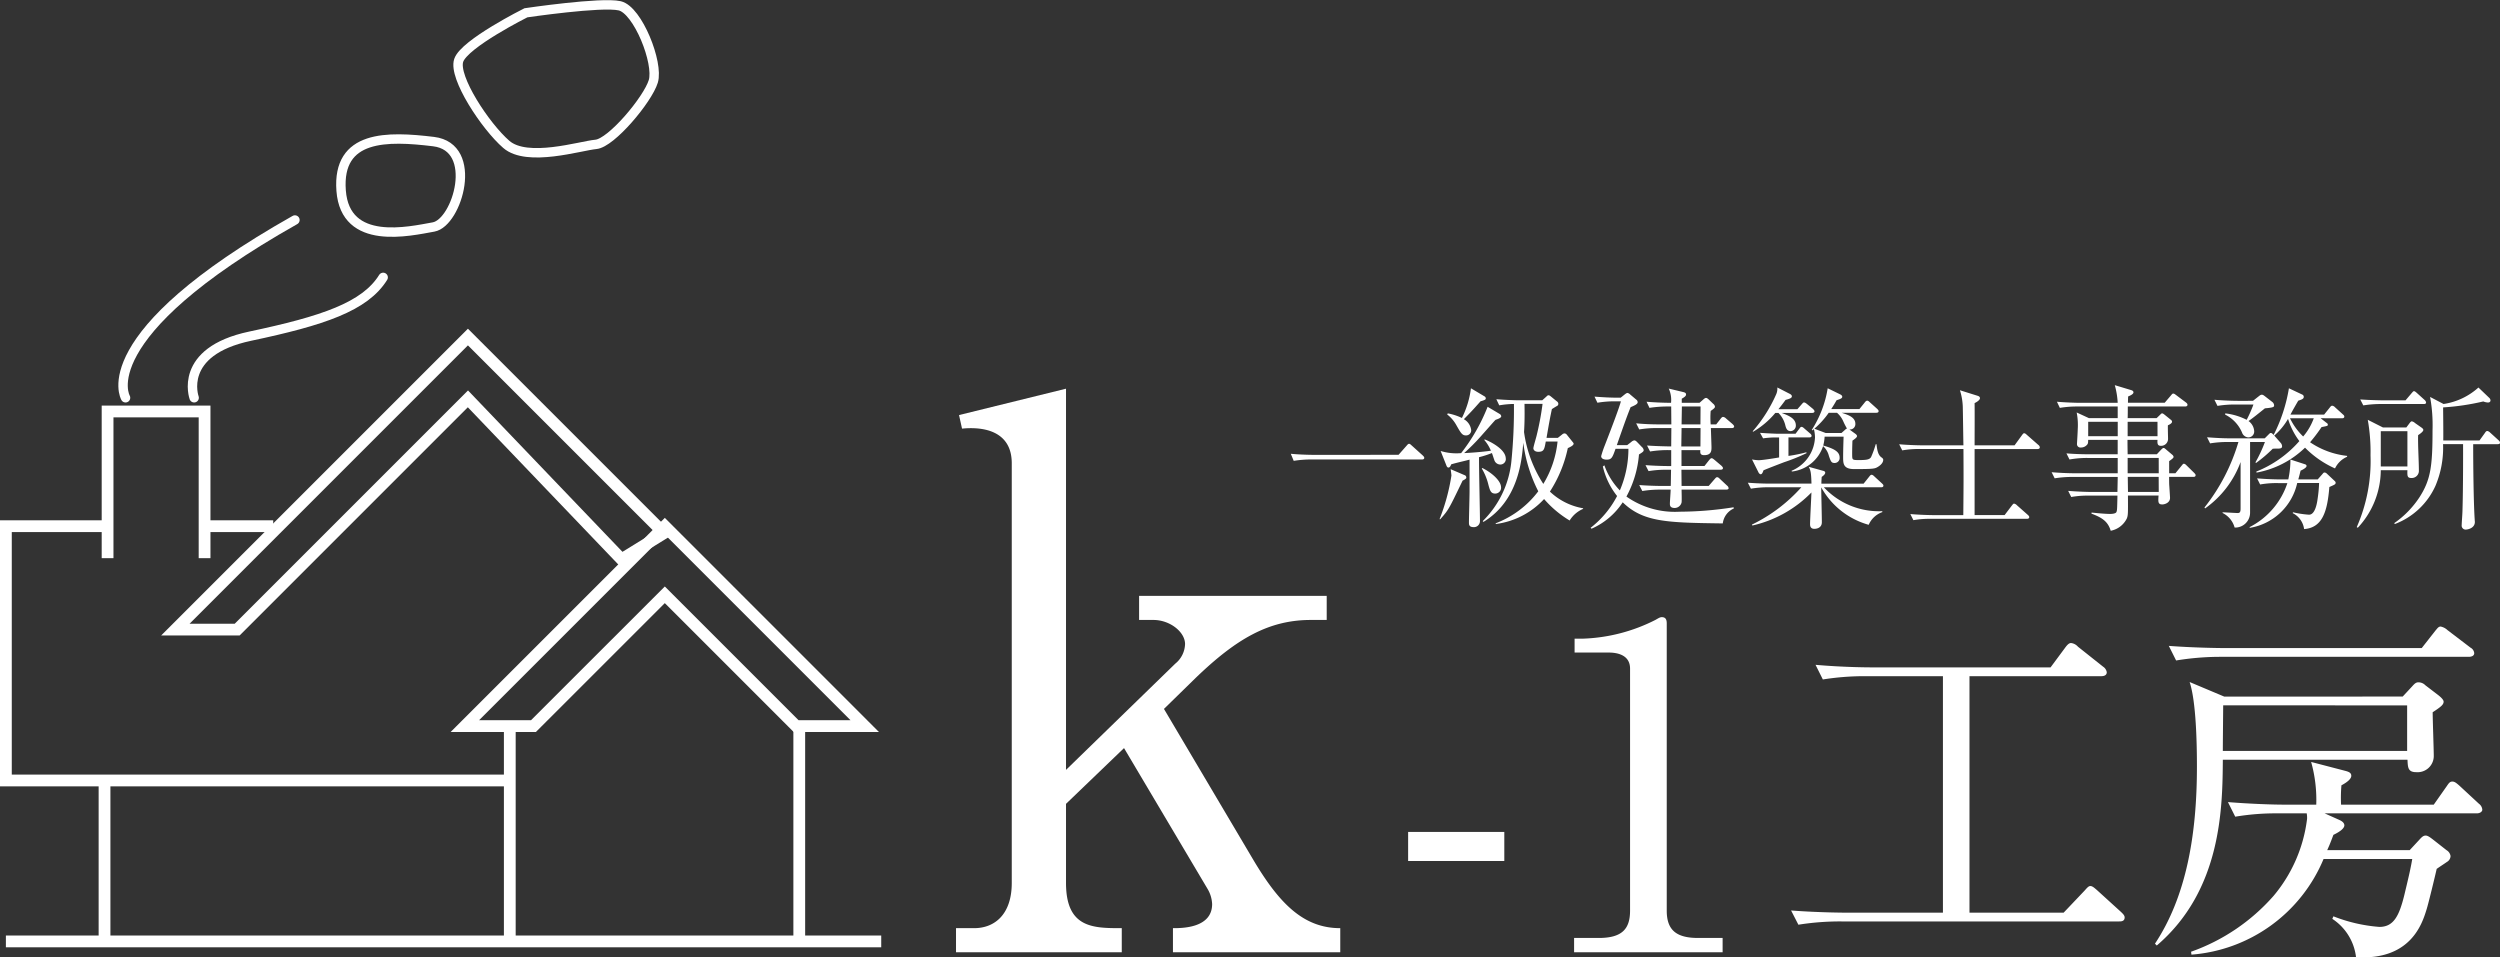
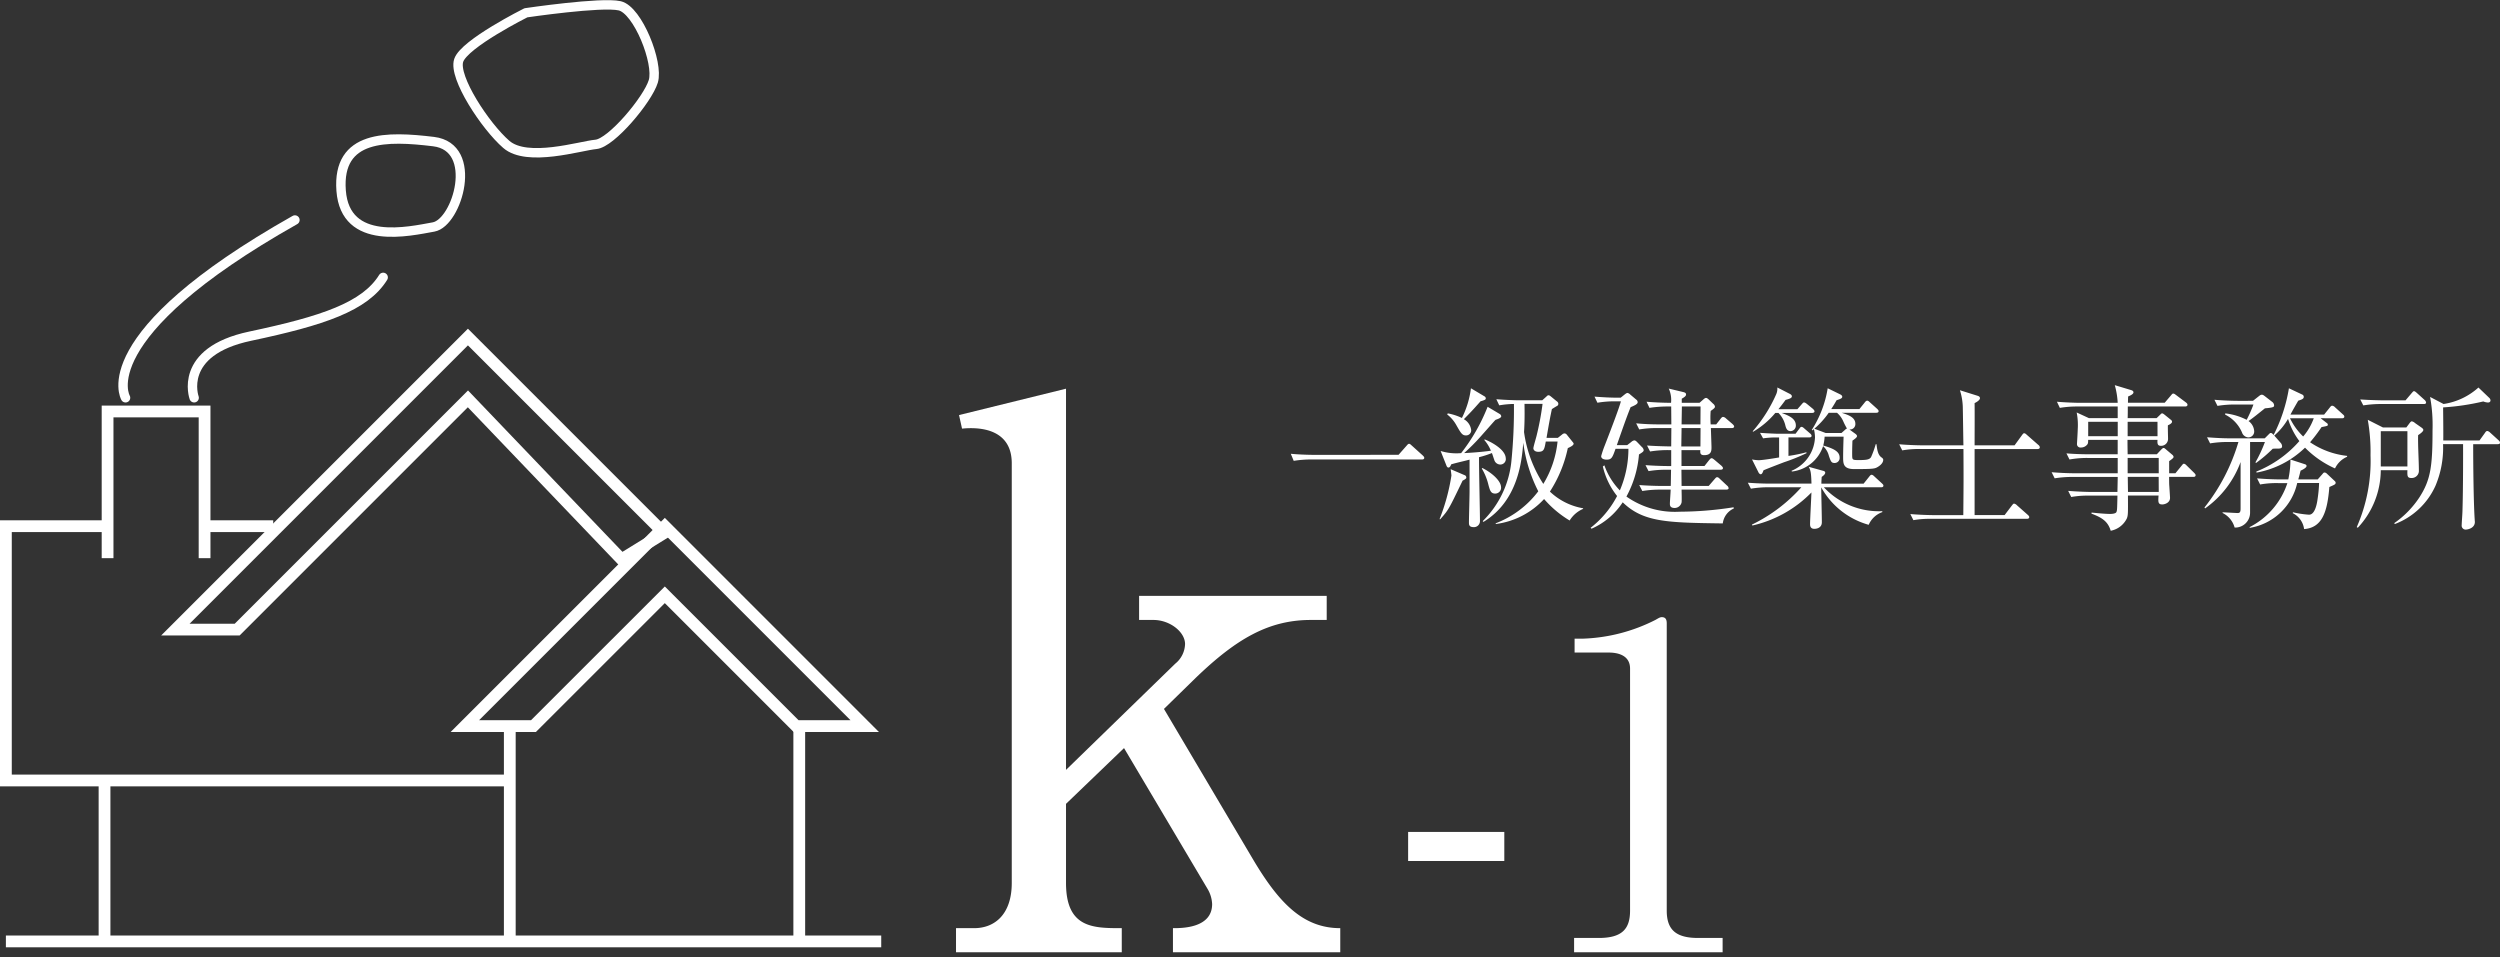
<svg xmlns="http://www.w3.org/2000/svg" width="212.357" height="81.325" viewBox="0 0 212.357 81.325">
  <rect x="0" y="0" width="212.357" height="81.325" fill="#333333" stroke="none" />
  <g id="グループ_28" data-name="グループ 28" transform="translate(-885.162 -5580.111)">
    <g id="グループ_27" data-name="グループ 27" transform="translate(885.662 5580.524)">
      <g id="グループ_18" data-name="グループ 18" transform="translate(9.953)">
        <path id="パス_12" data-name="パス 12" d="M280.514,5661.319s-3.092-5.232,14.388-15.1" transform="translate(-280.303 -5627.944)" fill="none" stroke="#fff" stroke-linecap="round" stroke-width="0.8" />
        <path id="パス_13" data-name="パス 13" d="M284.042,5659.417s-1.427-3.923,4.756-5.231,9.751-2.5,11.3-4.994" transform="translate(-278.004 -5626.043)" fill="none" stroke="#fff" stroke-linecap="round" stroke-width="0.8" />
        <path id="パス_14" data-name="パス 14" d="M299.459,5642.24c-3.924-.475-8.2-.593-7.848,4.164s5.827,3.447,7.848,3.09S303.383,5642.715,299.459,5642.24Z" transform="translate(-273.088 -5630.626)" fill="none" stroke="#fff" stroke-linecap="round" stroke-width="0.8" />
-         <path id="パス_15" data-name="パス 15" d="M303.425,5635.745s-5.232,2.616-5.708,4.043,2.259,5.588,4.043,7.134,6.3.118,7.61,0,4.4-3.8,4.875-5.351-1.308-6.064-2.854-6.42S303.425,5635.745,303.425,5635.745Z" transform="translate(-269.206 -5635.071)" fill="none" stroke="#fff" stroke-linecap="round" stroke-width="0.8" />
+         <path id="パス_15" data-name="パス 15" d="M303.425,5635.745s-5.232,2.616-5.708,4.043,2.259,5.588,4.043,7.134,6.3.118,7.61,0,4.4-3.8,4.875-5.351-1.308-6.064-2.854-6.42S303.425,5635.745,303.425,5635.745" transform="translate(-269.206 -5635.071)" fill="none" stroke="#fff" stroke-linecap="round" stroke-width="0.8" />
      </g>
      <g id="グループ_17" data-name="グループ 17" transform="translate(0 28.214)">
        <path id="パス_10" data-name="パス 10" d="M300.343,5675.442v13.37" transform="translate(-291.964 -5637.474)" fill="none" stroke="#fff" stroke-width="1" />
        <g id="グループ_16" data-name="グループ 16" transform="translate(0 0)">
          <path id="パス_3" data-name="パス 3" d="M298.014,5679.065h5.828L315,5667.912l11.153,11.153h5.827L315,5662.084Z" transform="translate(-259.029 -5646.015)" fill="none" stroke="#fff" stroke-width="1" />
          <path id="パス_4" data-name="パス 4" d="M298.014,5686.937h5.251l19.6-19.6,13.046,13.632,3.611-2.228-16.657-16.655Z" transform="translate(-283.618 -5662.084)" fill="none" stroke="#fff" stroke-width="1" />
          <path id="パス_5" data-name="パス 5" d="M279.5,5668.6v-12.46h8.239v12.46" transform="translate(-270.862 -5649.815)" fill="none" stroke="#fff" stroke-width="1" />
          <path id="パス_6" data-name="パス 6" d="M284.529,5662.083h5.828" transform="translate(-267.649 -5646.014)" fill="none" stroke="#fff" stroke-width="1" />
          <path id="パス_7" data-name="パス 7" d="M282.873,5662.084h-8.641v21.6h42.8" transform="translate(-274.232 -5646.015)" fill="none" stroke="#fff" stroke-width="1" />
          <path id="パス_8" data-name="パス 8" d="M300.343,5672.442v18.288" transform="translate(-257.54 -5639.392)" fill="none" stroke="#fff" stroke-width="1" />
          <path id="パス_9" data-name="パス 9" d="M300.343,5672.442v18.288" transform="translate(-232.951 -5639.392)" fill="none" stroke="#fff" stroke-width="1" />
          <path id="パス_11" data-name="パス 11" d="M274.232,5683.6h74.354" transform="translate(-274.232 -5632.261)" fill="none" stroke="#fff" stroke-width="1" />
        </g>
      </g>
    </g>
    <g id="グループ_26" data-name="グループ 26" transform="translate(963.551 5586.831)">
      <path id="パス_444" data-name="パス 444" d="M11.712-47.872l-9.088,2.24L2.88-44.48c1.92-.192,4.224.256,4.224,2.944V-5.888c0,2.624-1.408,3.84-3.2,3.84H2.368V0h14.08V-2.048c-2.432,0-4.736,0-4.736-3.84v-6.72l4.928-4.736,7.1,11.968a2.735,2.735,0,0,1,.384,1.28c0,2.048-2.56,2.048-3.328,2.048V0H35.008V-2.048c-3.136,0-5.184-2.112-7.36-5.76L20.032-20.672,22.72-23.3c3.456-3.328,6.208-4.928,9.792-4.928h1.344v-2.048H17.92v2.048h1.216c1.408,0,2.688,1.024,2.688,2.048a2.221,2.221,0,0,1-.832,1.664l-9.28,9.024Zm37.23,37.65h-8.17v2.47h8.17ZM54.87,0H67.486V-1.216H65.4c-1.862,0-2.66-.684-2.66-2.318v-24.4c0-.3-.076-.532-.418-.532-.152,0-.266.076-.532.228a14.635,14.635,0,0,1-6.194,1.6h-.684v1.178H57.8c.722,0,1.824.19,1.824,1.368V-3.534c0,1.558-.684,2.318-2.66,2.318H54.87Z" transform="translate(0.449 74.169)" fill="#fff" />
-       <path id="パス_443" data-name="パス 443" d="M29.636-.961c0-.186-.186-.341-.31-.465L27.28-3.286c-.186-.155-.372-.341-.558-.341-.155,0-.279.155-.5.4l-1.767,1.86h-8V-21.452H27.652c.155,0,.465-.031.465-.341a.7.7,0,0,0-.31-.465l-2.139-1.7a.92.92,0,0,0-.589-.31c-.186,0-.341.186-.5.4L23.343-22.2H8.153c-.124,0-2.325,0-4.774-.217L4-21.173a22.4,22.4,0,0,1,3.658-.279H14.2V-1.364H6.076c-.093,0-2.325,0-4.774-.186l.62,1.209A22.4,22.4,0,0,1,5.58-.62H29.171C29.326-.62,29.636-.62,29.636-.961ZM38.1-19.716l-2.945-1.24c.558,1.674.62,5.3.62,7.192,0,5.673-.868,10.974-3.565,15.035l.155.155c5.518-4.712,5.58-11.718,5.611-15.779H53.661c.031.651.031,1.054.744,1.054a1.376,1.376,0,0,0,1.488-1.4c0-.5-.093-3.1-.093-3.689.713-.465.93-.651.93-.9,0-.155-.217-.372-.5-.589l-1.054-.806a.821.821,0,0,0-.589-.248c-.186,0-.31.093-.527.341l-.806.868Zm15.531.744V-15.1H37.975c0-.558.031-3.782.031-3.875ZM48.019-10.54a12.513,12.513,0,0,1,.031-1.643c.589-.31.837-.589.837-.806,0-.248-.186-.341-.558-.434l-2.852-.744a11.92,11.92,0,0,1,.434,3.627H43.183c-.93,0-2.852-.062-4.774-.217l.62,1.24A20.853,20.853,0,0,1,42.687-9.8H45.1a2.053,2.053,0,0,1,.031.465A12.505,12.505,0,0,1,42.284-2.79a16.765,16.765,0,0,1-7.006,4.743l.031.248A13.254,13.254,0,0,0,46.531-5.921h7.533c-.124.744-.279,1.426-.682,3.1-.434,1.736-.9,2.666-2.108,2.666a13.361,13.361,0,0,1-3.906-.9l-.093.217A4.509,4.509,0,0,1,49.29,2.418C53.909,2.7,54.9-.4,55.273-1.612c.155-.465.744-2.914.868-3.472.31-.217.558-.372.868-.589a.6.6,0,0,0,.31-.5.7.7,0,0,0-.341-.5l-1.147-.9c-.279-.217-.465-.341-.62-.341-.186,0-.31.093-.558.372l-.806.868H46.841c.124-.279.217-.465.527-1.3.651-.31.93-.589.93-.806,0-.186-.155-.341-.434-.465L46.624-9.8H59.551c.279,0,.465-.155.465-.31a.683.683,0,0,0-.279-.5l-1.674-1.55c-.248-.217-.4-.341-.589-.341s-.279.093-.465.372L55.893-10.54Zm-9.858-13.3c-.589,0-2.728-.031-4.774-.186l.62,1.24a23.169,23.169,0,0,1,3.658-.31h21.2c.248,0,.465-.093.465-.31a.584.584,0,0,0-.31-.465l-1.953-1.488a1.2,1.2,0,0,0-.589-.31c-.186,0-.279.155-.465.372L54.87-23.839Z" transform="translate(72.449 72.169)" fill="#fff" />
      <path id="パス_445" data-name="パス 445" d="M-101.205-5.252c-.078,0-1.014,0-1.989-.091l.247.6a9.4,9.4,0,0,1,1.534-.117h9.36c.078,0,.195-.013.195-.143,0-.078-.065-.13-.13-.2l-.936-.845c-.078-.065-.143-.143-.221-.143s-.13.065-.208.156l-.689.78ZM-78.364-.663V-.715a5.417,5.417,0,0,1-2.821-1.417,10.98,10.98,0,0,0,1.521-3.692c.169-.078.494-.221.494-.377,0-.052-.039-.091-.091-.156l-.481-.6a.266.266,0,0,0-.195-.117.311.311,0,0,0-.208.091l-.364.286h-.962c.234-1.365.3-1.716.455-2.444.065-.039.351-.221.429-.26a.2.2,0,0,0,.117-.2A.258.258,0,0,0-80.6-9.8l-.507-.416c-.052-.039-.13-.1-.182-.1a.222.222,0,0,0-.169.091l-.377.338h-1.911c-.364,0-1.17-.026-1.989-.091l.247.52a7.844,7.844,0,0,1,1.248-.117,44.486,44.486,0,0,1-.221,4.914A8.315,8.315,0,0,1-86.892.377l.065.065c2.99-1.807,3.263-5.3,3.38-6.721a12.612,12.612,0,0,0,1.274,4.121A8.171,8.171,0,0,1-85.787.559V.624A6.751,6.751,0,0,0-81.679-1.5,8.932,8.932,0,0,0-79.508.325,2.487,2.487,0,0,1-78.364-.663Zm-2.171-5.72a8.584,8.584,0,0,1-1.209,3.6,10.811,10.811,0,0,1-1.638-4.407c.026-.39.065-1.144.039-2.392h1.534a24.051,24.051,0,0,1-.52,2.756c-.039.156-.26.9-.26,1.014s.1.3.416.3c.481,0,.52-.2.637-.871Zm-6.1-3.653a.182.182,0,0,0-.1-.182l-1.157-.689a7.782,7.782,0,0,1-.767,2.522,4.687,4.687,0,0,0-1.2-.39l-.052.091a2.957,2.957,0,0,1,.78.91c.377.663.494.871.806.871a.433.433,0,0,0,.455-.442,1.226,1.226,0,0,0-.624-.936c.6-.611.689-.7,1.417-1.521a2.566,2.566,0,0,0,.286-.091C-86.723-9.919-86.632-9.958-86.632-10.036Zm1.3,7.54c0-.559-.819-1.261-1.586-1.638l-.052.039a4.83,4.83,0,0,1,.533,1.261c.156.6.221.871.611.871A.5.5,0,0,0-85.332-2.5Zm.4-2.444c0-.819-1.43-1.495-1.794-1.625l-.026.052a3.379,3.379,0,0,1,.559.91c-1.04.143-2.2.2-2.275.2A16.892,16.892,0,0,0-87.1-6.773c1.04-1.17,1.144-1.3,1.3-1.456.156-.052.481-.156.481-.3a.256.256,0,0,0-.13-.195l-1.027-.611A15.732,15.732,0,0,1-88.725-5.4a4.513,4.513,0,0,1-1.742-.182l.481,1.209c.026.078.078.2.182.2.13,0,.195-.169.234-.273.52-.156,1.04-.26,1.56-.4v2.717c0,.377-.052,2.21-.052,2.626,0,.156,0,.39.39.39a.51.51,0,0,0,.546-.52c0-.78-.091-4.563-.078-5.421a8.315,8.315,0,0,0,1.092-.351c.039.078.156.468.195.559a.541.541,0,0,0,.52.416A.468.468,0,0,0-84.929-4.94Zm-3.354,1.612a.2.2,0,0,0-.143-.2l-1.183-.507c.013.1.065.455.065.546A17.181,17.181,0,0,1-90.558.208l.052.013c.715-.793.754-.9,1.82-3.107.026-.052.052-.1.078-.169C-88.283-3.224-88.283-3.276-88.283-3.328Zm22.75-4.342c0-.065-.065-.13-.13-.195l-.559-.481a.418.418,0,0,0-.247-.13c-.065,0-.13.052-.208.156l-.377.481h-.468a6.942,6.942,0,0,1,0-1.144c.26-.182.364-.26.364-.364a.379.379,0,0,0-.156-.247l-.364-.351c-.091-.078-.156-.143-.234-.143s-.143.052-.234.13l-.325.286h-1.508v-.351c.208-.117.364-.221.364-.351s-.078-.169-.221-.208l-1.248-.3a2.311,2.311,0,0,1,.195,1.209c-.325,0-1.17-.013-2.08-.091l.247.52a10.272,10.272,0,0,1,1.534-.117h.312l.013,1.521h-1c-.663,0-1.326-.026-1.989-.091l.26.52a8.847,8.847,0,0,1,1.521-.117h1.209l-.013,1.56c-.13,0-1.118-.013-2.054-.078l.26.507a9.483,9.483,0,0,1,1.534-.117h.26V-4.3c-1.066,0-1.794-.052-2.184-.078l.26.507a8.847,8.847,0,0,1,1.521-.117h.39c-.013.7-.013,1.027-.026,1.378h-.676c-.026,0-.988,0-2-.078l.26.507A9.353,9.353,0,0,1-71.812-2.3h.884c0,.2-.065,1.014-.065,1.183,0,.143,0,.377.416.377A.608.608,0,0,0-70-1.209c.026-.169,0-.936,0-1.092H-66.2c.117,0,.195-.039.195-.117a.311.311,0,0,0-.13-.221l-.611-.572c-.091-.091-.156-.143-.234-.143s-.117.052-.221.169l-.494.572H-70l-.013-1.378h3.328c.1,0,.2-.026.2-.143,0-.052-.065-.13-.13-.195l-.585-.494c-.1-.078-.169-.143-.247-.143s-.13.065-.221.169l-.39.494h-1.95V-5.655h1.6c-.013.221-.026.429.325.429.624,0,.624-.4.624-.663,0-.091,0-.091-.052-1.638h1.794C-65.6-7.527-65.533-7.592-65.533-7.67Zm-2.86-.169H-70l.026-1.521h1.586Zm0,1.872h-1.625L-70-7.527h1.612ZM-65.559-.7l-.026-.1a29.86,29.86,0,0,1-4.576.377,7.162,7.162,0,0,1-4.524-1.287,8.968,8.968,0,0,0,1.066-3.575c.273-.169.4-.247.4-.364a.428.428,0,0,0-.156-.273l-.4-.416c-.091-.091-.156-.143-.247-.143a.5.5,0,0,0-.247.13l-.351.273H-75.5c.715-2.054.884-2.5,1.17-3.224.338-.143.6-.26.6-.416a.275.275,0,0,0-.13-.234l-.507-.429a.45.45,0,0,0-.221-.13c-.065,0-.13.039-.247.13l-.338.273h-.234c-.663,0-1.326-.039-1.989-.091l.247.52A8.593,8.593,0,0,1-75.621-9.8h.468c-.156.572-.689,1.989-1.365,3.731a8.469,8.469,0,0,0-.312.923c0,.286.377.3.468.3.429,0,.494-.195.754-.923h1.092a8.921,8.921,0,0,1-.728,3.536,5.832,5.832,0,0,1-1.313-2.132l-.13.1a6.291,6.291,0,0,0,1.209,2.509,8.212,8.212,0,0,1-2.249,2.7l.078.078A6.081,6.081,0,0,0-75-1.222c1.755,1.7,3.783,1.729,8.5,1.794A1.6,1.6,0,0,1-65.559-.7Zm12.688-4.134c0-.065-.039-.13-.156-.208-.247-.182-.351-.494-.416-1.118h-.065A7.954,7.954,0,0,1-53.9-5.07c-.13.221-.39.26-1.027.26-.416,0-.546,0-.572-.208s0-1.157.013-1.443c.247-.169.39-.286.39-.39,0-.065-.091-.156-.13-.182l-.52-.377a.454.454,0,0,0,.507-.481c0-.572-.65-.767-1.17-.936h2.938c.078,0,.208-.013.208-.143,0-.065-.065-.13-.13-.195L-54-9.711c-.091-.091-.156-.143-.234-.143s-.143.065-.221.169l-.442.546h-2.392c.208-.325.312-.494.455-.754.364-.117.481-.169.481-.3,0-.091-.1-.156-.143-.182l-1.092-.533a9.271,9.271,0,0,1-1.352,3.536l.052.039.13-.1a3.147,3.147,0,0,1,.091.7A3.223,3.223,0,0,1-60.658-3.9l.026.065A3.168,3.168,0,0,0-57.98-5.993a1.64,1.64,0,0,1,.494.832c.169.481.208.6.494.6a.424.424,0,0,0,.416-.468c0-.494-.481-.754-1.391-1.014A3.786,3.786,0,0,0-57.85-6.8h1.612c-.039,1.131-.039,1.625-.039,1.729,0,.546,0,1.027.936,1.027,1.508,0,1.716-.026,1.937-.143S-52.871-4.537-52.871-4.836Zm-3.081-2.652a.27.27,0,0,0-.13.078l-.338.3h-1.339l-.962-.364A7.386,7.386,0,0,0-57.5-8.827h.7a2.071,2.071,0,0,1,.546.754A6.149,6.149,0,0,0-55.952-7.488Zm-2.756-1.469c0-.065-.078-.143-.13-.2l-.507-.416c-.1-.078-.169-.13-.247-.13s-.078.013-.208.156l-.364.416h-1.612c.247-.3.39-.494.611-.793.39-.1.533-.169.533-.3,0-.091-.078-.169-.195-.221l-1.04-.533a1.189,1.189,0,0,1-.117.624A12.28,12.28,0,0,1-63.96-7.254l.039.039a7.152,7.152,0,0,0,1.885-1.6h.26a2.227,2.227,0,0,1,.572.988c.065.26.13.559.468.559a.464.464,0,0,0,.442-.481c0-.611-.637-.845-1.209-1.066h2.587C-58.825-8.814-58.708-8.84-58.708-8.957Zm-.247,2.08a.328.328,0,0,0-.13-.195l-.481-.416c-.1-.091-.169-.143-.247-.143s-.1.052-.195.169l-.312.416h-1.443c-.182,0-.845-.026-1.573-.078l.26.468a7.748,7.748,0,0,1,1.1-.078h.26v1.7c-.364.065-1.417.234-1.729.234a3.347,3.347,0,0,1-.572-.065l.559,1.118a.278.278,0,0,0,.169.143c.078,0,.156-.052.247-.338.4-.169,1.144-.455,1.755-.689a15.821,15.821,0,0,0,1.9-.767l-.013-.078a11.851,11.851,0,0,1-1.521.312V-6.734h1.768C-59.059-6.734-58.955-6.76-58.955-6.877Zm6.1,4.238c0-.078-.052-.117-.13-.195l-.637-.585c-.117-.117-.182-.143-.247-.143s-.13.078-.2.169l-.468.585h-3.588c0-.13,0-.169.026-.572.221-.156.3-.26.3-.364s-.117-.143-.182-.156L-59.2-4.238c.156.3.208.455.234,1.43h-3.406c-.234,0-.975,0-2-.078l.26.507A8.984,8.984,0,0,1-62.582-2.5h2.756a13.446,13.446,0,0,1-4.2,3.172l.039.078a10.138,10.138,0,0,0,5.018-2.808c-.013.416-.117,2.314-.117,2.7,0,.156.039.39.364.39.052,0,.637,0,.637-.559,0-.468-.052-2.535-.052-2.964A6.652,6.652,0,0,0-54.106.689,1.985,1.985,0,0,1-52.949-.39V-.468A6.4,6.4,0,0,1-57.915-2.5h4.862C-52.988-2.5-52.858-2.5-52.858-2.639Zm13.286-3.25A.29.29,0,0,0-39.7-6.1l-.949-.832c-.1-.091-.169-.156-.247-.156s-.117.065-.195.169l-.624.858H-45.11c0-.507.013-3.016,0-3.588.143-.065.455-.247.455-.416,0-.1-.065-.156-.169-.195l-1.534-.481a5.111,5.111,0,0,1,.247,1.573c.013.442.039,2.613.052,3.107h-3.458c-.195,0-1.118-.013-2-.091l.26.52a8.023,8.023,0,0,1,1.534-.117h3.666c.013,2.509.013,2.808-.013,5.616h-2.5c-.182,0-1.118-.013-2-.091l.26.52A7.833,7.833,0,0,1-48.789.182h8.125c.078,0,.195-.026.195-.143,0-.078-.052-.13-.13-.2l-.91-.806a.451.451,0,0,0-.247-.143c-.065,0-.1.052-.195.169l-.611.806H-45.11V-5.746h5.343C-39.689-5.746-39.572-5.772-39.572-5.889Zm13.234,2.366c0-.052-.026-.1-.117-.195l-.65-.637c-.1-.1-.156-.143-.234-.143s-.091.052-.195.169l-.52.637h-.533V-4.719c.338-.234.377-.3.377-.364a.3.3,0,0,0-.117-.182l-.52-.442c-.13-.117-.169-.13-.221-.13s-.1.052-.2.143l-.364.39H-32.11c-.013-.819-.013-.91-.013-1.222h2.548c-.013.26-.026.507.286.507a.589.589,0,0,0,.611-.6c0-.169-.026-.962-.013-1.144.091-.039.351-.156.351-.3,0-.065-.026-.117-.117-.182L-29-8.684c-.091-.065-.117-.091-.182-.091s-.091.039-.182.13l-.286.273H-32.11c.013-.143.013-.91.013-.988h4.875c.078,0,.195-.026.195-.143,0-.065-.026-.117-.13-.2l-.832-.624c-.13-.1-.182-.13-.247-.13s-.1.039-.195.156l-.533.624h-3.12c0-.2.013-.416.013-.533.234-.1.455-.208.455-.351,0-.091-.065-.156-.208-.195l-1.378-.416a6.887,6.887,0,0,1,.247,1.5h-3.172c-.377,0-1.183-.026-1.989-.091l.247.52a8.822,8.822,0,0,1,1.534-.117h3.38v.988H-35.4l-1.04-.481a5.521,5.521,0,0,1,.091,1.43c0,.208-.065,1.183-.065,1.261a.289.289,0,0,0,.325.286.672.672,0,0,0,.572-.286c.039-.078.052-.117.052-.364h2.509V-5.3h-2.353c-.117,0-1.092,0-2-.078l.26.52a8.321,8.321,0,0,1,1.534-.13h2.561v1.3h-3.614c-.247,0-1.131-.013-2-.091l.26.52a9.226,9.226,0,0,1,1.534-.117h3.822l-.026,1.274h-2.184c-.39,0-1.2-.026-2-.091l.26.52a7.968,7.968,0,0,1,1.521-.117h2.405c-.026,1.144-.026,1.261-.091,1.4s-.4.156-.52.156c-.494,0-1.326-.091-1.586-.117l-.013.091c.9.338,1.4.663,1.638,1.456A1.928,1.928,0,0,0-32.175.143c.1-.273.1-.39.091-1.937h2.6c-.039.533-.052.754.312.754.221,0,.663-.143.663-.559,0-.091-.052-.845-.065-1.053-.013-.117-.013-.676-.013-.728h2.054C-26.455-3.38-26.338-3.393-26.338-3.523Zm-3.237-3.315H-32.11V-8.06h2.535Zm-3.38,0h-2.509V-8.06h2.509Zm3.484,3.146H-32.11v-1.3h2.639Zm0,1.586h-2.613L-32.1-3.38h2.626ZM-13.9-8.359c.065,0,.195-.013.195-.143,0-.078-.052-.13-.13-.195l-.663-.6a.388.388,0,0,0-.234-.13c-.078,0-.13.052-.208.156l-.481.6h-2.86c.26-.494.455-.819.663-1.183.312-.1.468-.156.468-.325a.209.209,0,0,0-.13-.195l-1.131-.533a13.532,13.532,0,0,1-1.3,3.965c-.1-.117-.169-.169-.234-.169s-.091.026-.182.117l-.338.338h-2.9c-.676,0-1.339-.039-2-.091l.26.52a8.984,8.984,0,0,1,1.534-.117h.871A16.429,16.429,0,0,1-25.584-.78l.052.078a8.356,8.356,0,0,0,3.016-3.939V-.7c0,.286-.052.39-.247.39-.117,0-.962-.052-1.287-.065l.013.065A1.954,1.954,0,0,1-23.023.923,1.262,1.262,0,0,0-21.71-.338V-6.344h1.261a11.757,11.757,0,0,1-.806,1.729l.052.052a11.54,11.54,0,0,0,1.417-1.209c.195-.013.234-.013.455-.013.117,0,.338,0,.338-.182a.458.458,0,0,0-.091-.273l-.572-.65a5.533,5.533,0,0,0,1.17-1.417,6.164,6.164,0,0,0,.962,1.885,9.551,9.551,0,0,1-3.653,2.587l.013.091a7.962,7.962,0,0,0,4.121-2.119A8.348,8.348,0,0,0-14.495-4.1a2.005,2.005,0,0,1,1.027-.988v-.078a6.907,6.907,0,0,1-3.146-1.157,13.832,13.832,0,0,0,.975-1.287c.507-.1.533-.1.533-.208,0-.078-.052-.117-.13-.169l-.481-.377Zm-2.4,0a4.943,4.943,0,0,1-.9,1.547,5.38,5.38,0,0,1-1.118-1.547ZM-21.736.949a4.947,4.947,0,0,0,4.03-3.809h1.859a11.608,11.608,0,0,1-.13,1.365C-16.042-1-16.224-.169-16.7-.169A8.113,8.113,0,0,1-18.07-.377l-.013.078a1.774,1.774,0,0,1,.962,1.352c1.547-.117,1.976-1.469,2.145-3.575.481-.208.533-.234.533-.364,0-.065-.026-.1-.117-.182l-.624-.585a.334.334,0,0,0-.182-.1c-.078,0-.091,0-.208.143l-.39.442h-1.651c.065-.221.1-.351.195-.741.169-.078.507-.247.507-.4,0-.091-.078-.13-.169-.156l-1.2-.39a8,8,0,0,1-.182,1.69h-.663c-.182,0-1.105-.013-1.989-.091l.26.52a7.833,7.833,0,0,1,1.521-.117h.793A6.459,6.459,0,0,1-21.749.884Zm-2.093-9.62A3.019,3.019,0,0,1-22.4-7.163a.613.613,0,0,0,.533.429.5.5,0,0,0,.507-.52,1.15,1.15,0,0,0-.481-.871c.429-.3.793-.6,1.391-1.079.78-.065.78-.13.78-.26a.379.379,0,0,0-.143-.273l-.637-.494c-.117-.091-.182-.13-.26-.13-.052,0-.1,0-.26.13l-.494.39H-22.75c-.234,0-1.131-.013-1.989-.091l.26.52a9.014,9.014,0,0,1,1.521-.117h1.534A10.873,10.873,0,0,1-22-8.229a5.29,5.29,0,0,0-1.82-.546Zm16.835,1.3c0-.078-.091-.156-.169-.208L-7.7-7.956A.558.558,0,0,0-7.969-8.1c-.078,0-.143.091-.195.156l-.273.364h-1.989l-1.287-.65a15.566,15.566,0,0,1,.234,3.016,13.945,13.945,0,0,1-1.17,6.1l.091.052a7.219,7.219,0,0,0,1.95-4.888h2.262c-.013.494-.013.663.338.663a.607.607,0,0,0,.637-.572c0-.858-.091-2.223-.065-3.068C-7.176-7.1-6.994-7.254-6.994-7.371ZM-8.346-4.264h-2.262v-3h2.262ZM-6.76-9.7a.343.343,0,0,0-.117-.208l-.676-.611c-.078-.065-.156-.143-.234-.143s-.13.1-.2.169l-.52.611h-1.846c-.117,0-1.105-.013-2-.078l.26.507a9.226,9.226,0,0,1,1.534-.117h3.6C-6.877-9.568-6.76-9.581-6.76-9.7ZM-.481-6.292c0-.091-.065-.143-.13-.208l-.715-.65a.47.47,0,0,0-.234-.13c-.091,0-.156.091-.195.156l-.468.65H-5.3c.013-.663-.013-2.626-.013-2.808A20.349,20.349,0,0,0-1.9-9.789a1.2,1.2,0,0,0,.39.091c.169,0,.221-.1.221-.169a.3.3,0,0,0-.1-.221l-.923-.884a5.665,5.665,0,0,1-2.964,1.4l-1.144-.6a13.206,13.206,0,0,1,.208,2.821c0,3.068-.156,4.212-1.105,5.694A8.006,8.006,0,0,1-9.464.546l.052.078A6.187,6.187,0,0,0-5.967-2.613a8.287,8.287,0,0,0,.65-3.549h1.7c0,.4.013,3.549-.052,5.668,0,.195-.065,1.027-.065,1.2a.337.337,0,0,0,.338.39c.195,0,.78-.13.78-.65,0-.052-.013-.13-.013-.182-.1-1.5-.13-4.732-.13-6.422H-.689C-.611-6.162-.481-6.162-.481-6.292Z" transform="translate(134.449 37.169)" fill="#fff" />
    </g>
  </g>
</svg>